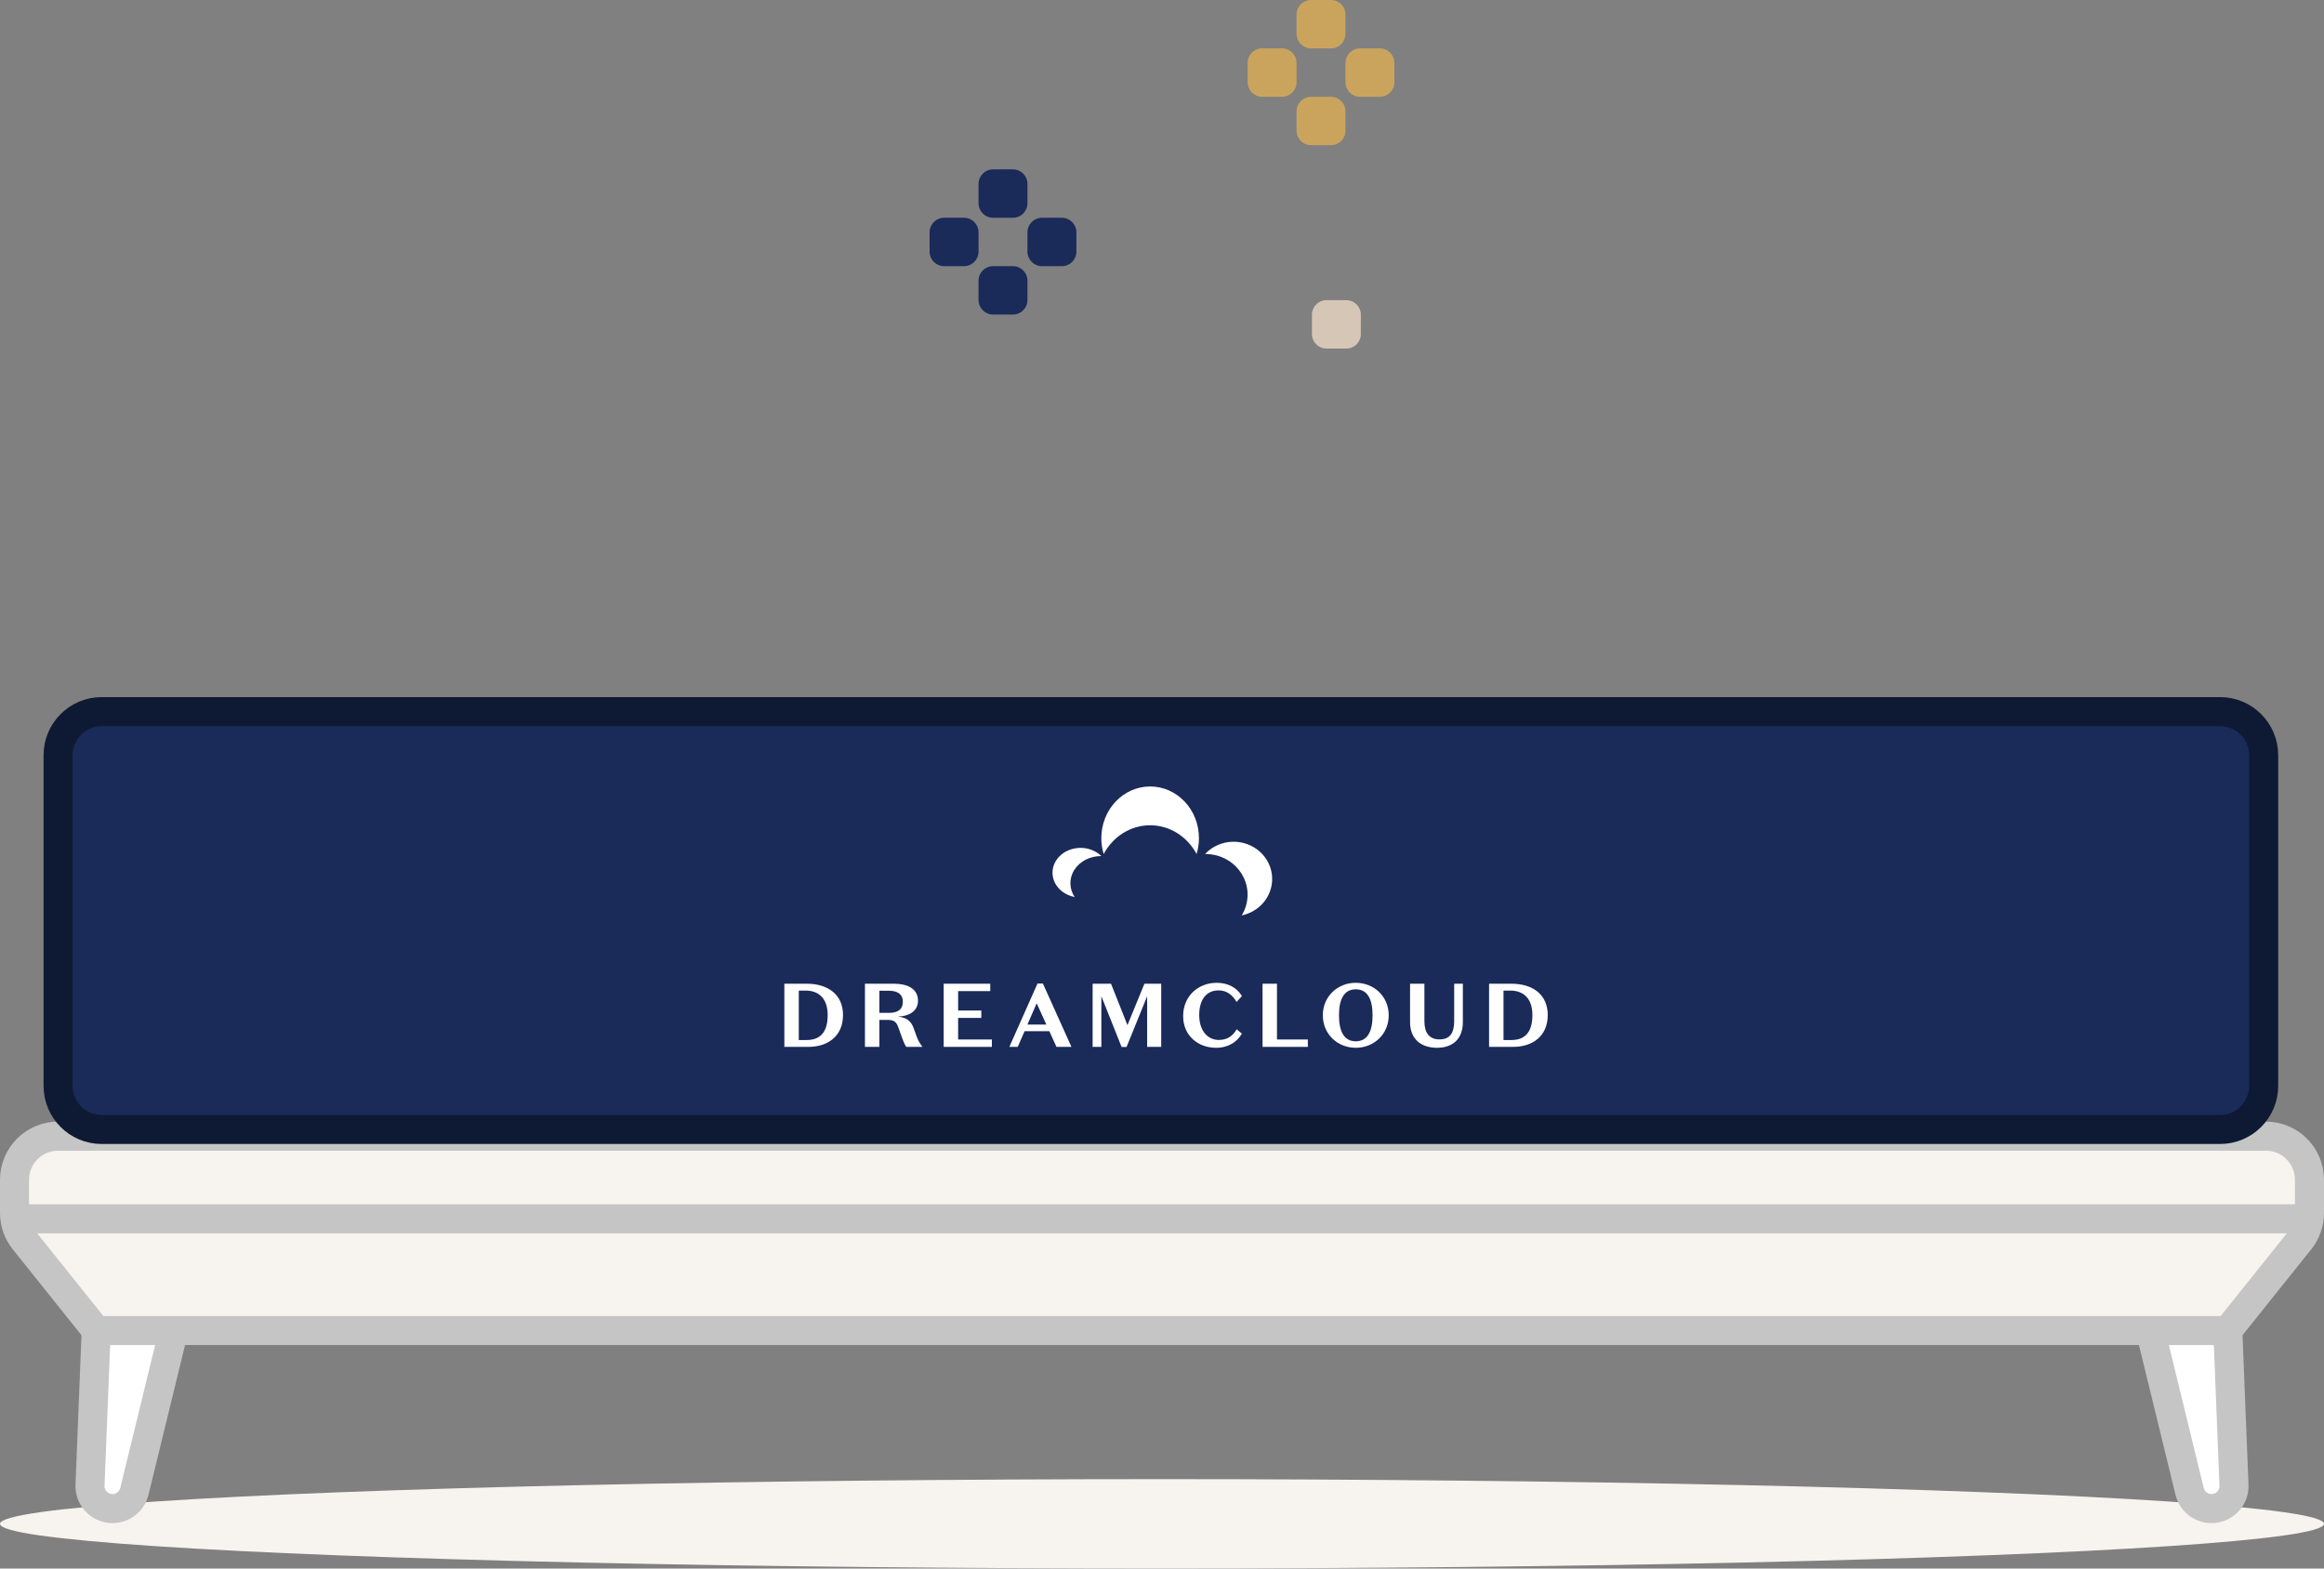
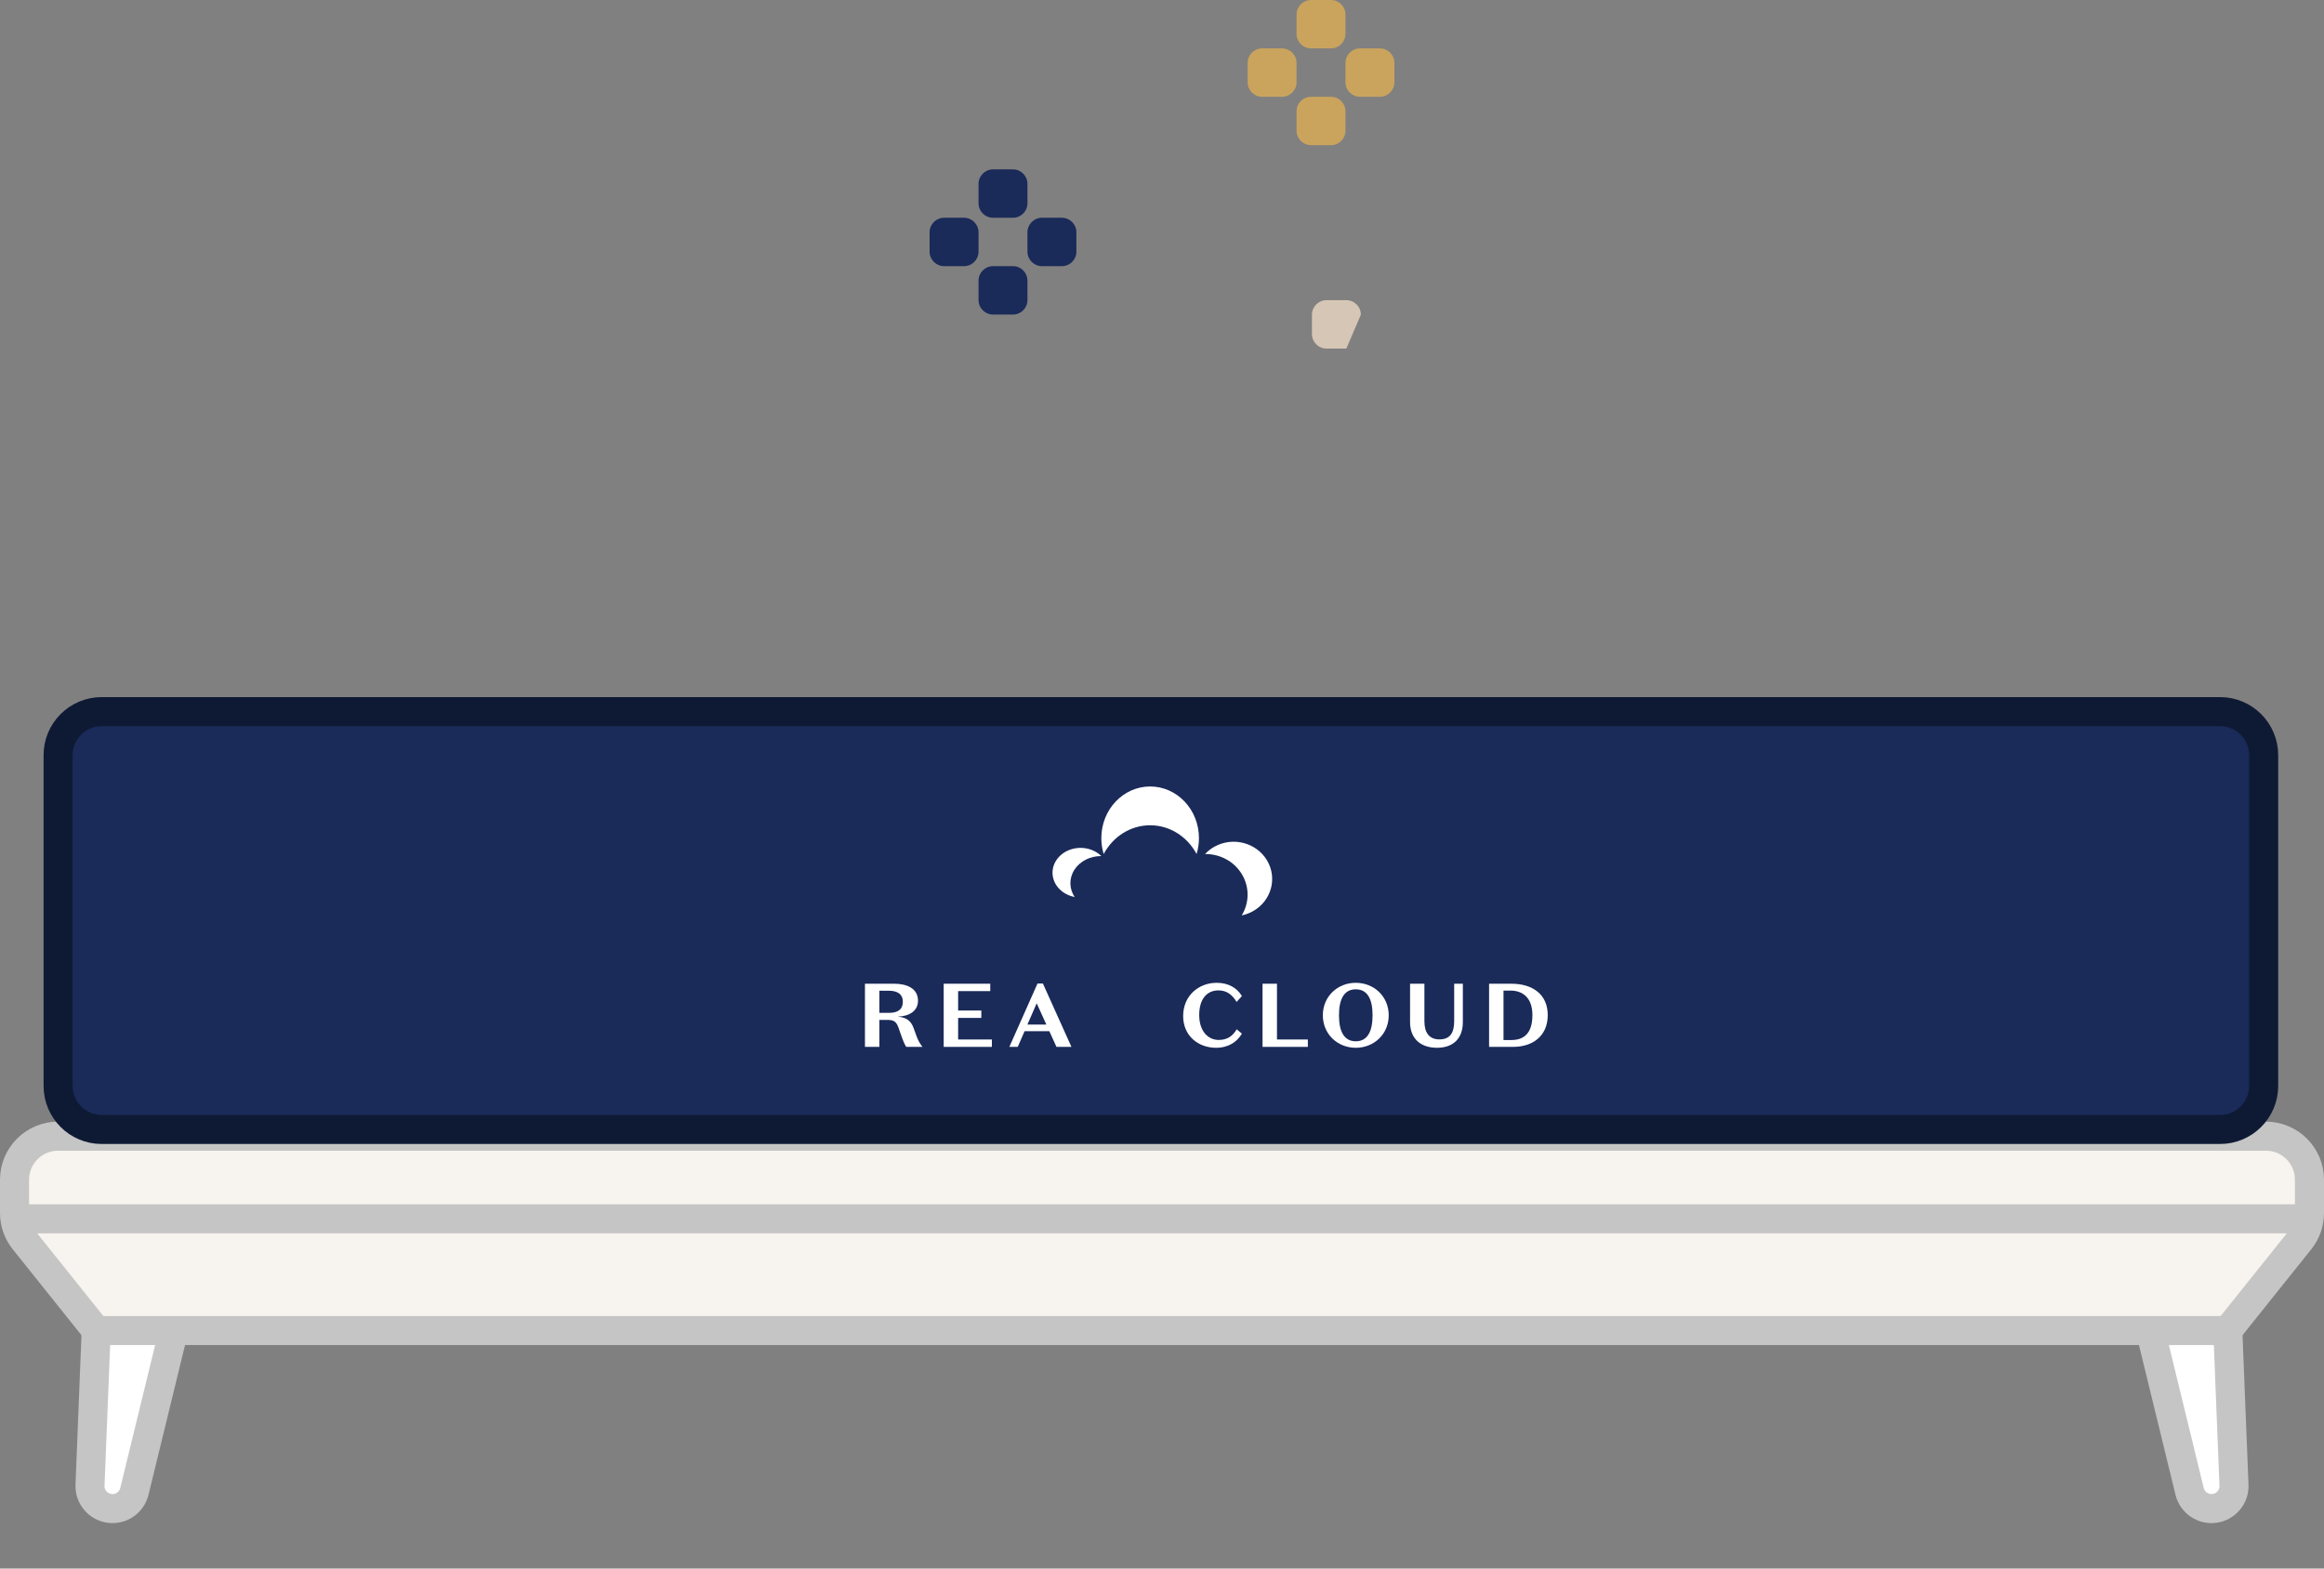
<svg xmlns="http://www.w3.org/2000/svg" width="160" height="108" viewBox="0 0 160 108" fill="none">
  <rect x="0" y="0" width="160" height="108" fill="#808080" stroke="none" />
-   <ellipse cx="80" cy="104.922" rx="80" ry="3.077" fill="#F7F3EF" />
  <path d="M150.748 102.689L147.893 90.984L153.322 90.221L153.803 102.26C153.835 103.056 153.258 103.746 152.47 103.857C151.681 103.968 150.937 103.463 150.748 102.689Z" fill="white" stroke="#C5C5C5" stroke-width="2" />
  <path d="M6.197 102.26L6.678 90.221L12.107 90.984L9.252 102.689C9.063 103.463 8.319 103.967 7.53 103.857C6.742 103.746 6.165 103.055 6.197 102.26Z" fill="white" stroke="#C5C5C5" stroke-width="2" />
  <path d="M1 81.23C1 79.573 2.343 78.23 4 78.23H156C157.657 78.23 159 79.573 159 81.23V83.519C159 84.2 158.768 84.861 158.343 85.393L153.366 91.614H6.634L1.657 85.393C1.232 84.861 1 84.2 1 83.519V81.23Z" fill="#F7F3EF" stroke="#C5C5C5" stroke-width="2" />
  <line x1="0.769" y1="83.921" x2="159.231" y2="83.921" stroke="#C5C5C5" stroke-width="2" />
  <path d="M4 51.998C4 50.342 5.343 48.998 7 48.998H152.846C154.503 48.998 155.846 50.342 155.846 51.998V74.768C155.846 76.425 154.503 77.768 152.846 77.768H7C5.343 77.768 4 76.425 4 74.768V51.998Z" fill="#1A2A59" stroke="#0E1A34" stroke-width="2" />
-   <path d="M55.653 72.082C56.958 72.082 58.039 71.374 58.039 69.889C58.039 68.484 57.014 67.733 55.535 67.733H54V72.082H55.653ZM56.983 69.889C56.983 71.138 56.411 71.61 55.535 71.61H54.994V68.205H55.46C56.411 68.205 56.983 68.795 56.983 69.889Z" fill="white" />
  <path d="M60.543 68.217H61.202C61.823 68.217 62.158 68.478 62.158 68.969C62.158 69.504 61.81 69.74 61.202 69.74H60.543V68.217ZM60.543 70.224H61.108C61.543 70.224 61.717 70.361 61.854 70.752L62.096 71.436C62.177 71.66 62.258 71.865 62.388 72.082H63.507C63.302 71.809 63.215 71.641 63.103 71.349L62.898 70.784C62.718 70.28 62.382 70.05 61.842 70.007V69.994C62.544 69.976 63.202 69.64 63.202 68.907C63.202 68.062 62.45 67.733 61.556 67.733H59.549V72.082H60.543V70.224Z" fill="white" />
  <path d="M64.97 72.082H68.288V71.573H65.964V70.088H67.561V69.578H65.964V68.242H68.176V67.733H64.97V72.082Z" fill="white" />
  <path d="M71.373 69.081L72.038 70.547H70.733L71.373 69.081ZM72.734 72.082H73.765L71.801 67.72H71.429L69.49 72.082H70.068L70.54 71.001H72.243L72.734 72.082Z" fill="white" />
-   <path d="M77.622 70.585L76.491 67.733H75.224V72.082H75.826V68.596L77.218 72.088H77.56L78.977 68.596V72.082H79.946V67.733H78.79L77.622 70.585Z" fill="white" />
  <path d="M81.456 69.957C81.456 71.318 82.488 72.144 83.724 72.144C84.569 72.144 85.172 71.74 85.501 71.169L85.141 70.871C84.868 71.337 84.489 71.61 83.892 71.604C83.153 71.597 82.562 70.982 82.562 69.889C82.562 68.801 83.078 68.192 83.892 68.192C84.489 68.192 84.868 68.534 85.135 68.988L85.501 68.584C85.172 68.025 84.569 67.67 83.768 67.67C82.488 67.67 81.456 68.59 81.456 69.957Z" fill="white" />
  <path d="M86.922 72.082H90.041V71.573H87.916V67.733H86.922V72.082Z" fill="white" />
  <path d="M91.073 69.907C91.073 71.2 92.079 72.144 93.341 72.144C94.602 72.144 95.609 71.2 95.609 69.907C95.609 68.615 94.602 67.67 93.341 67.67C92.079 67.67 91.073 68.615 91.073 69.907ZM92.185 69.907C92.185 68.77 92.552 68.118 93.341 68.118C94.13 68.118 94.497 68.77 94.497 69.907C94.497 71.044 94.13 71.697 93.341 71.697C92.552 71.697 92.185 71.044 92.185 69.907Z" fill="white" />
  <path d="M100.116 67.733V70.311C100.116 71.15 99.805 71.566 99.097 71.566C98.395 71.566 98.066 71.1 98.066 70.317V67.733H97.078V70.373C97.078 71.523 97.811 72.144 98.936 72.144C100.01 72.144 100.713 71.542 100.713 70.367V67.733H100.116Z" fill="white" />
  <path d="M104.171 72.082C105.476 72.082 106.557 71.374 106.557 69.889C106.557 68.484 105.532 67.733 104.053 67.733H102.518V72.082H104.171ZM105.501 69.889C105.501 71.138 104.929 71.61 104.053 71.61H103.512V68.205H103.978C104.929 68.205 105.501 68.795 105.501 69.889Z" fill="white" />
  <path fill-rule="evenodd" clip-rule="evenodd" d="M79.183 56.824C80.556 56.824 81.752 57.621 82.381 58.802C82.487 58.458 82.544 58.09 82.544 57.708C82.544 55.744 81.04 54.152 79.183 54.152C77.327 54.152 75.823 55.744 75.823 57.708C75.823 58.09 75.88 58.458 75.985 58.802C76.615 57.621 77.811 56.824 79.183 56.824Z" fill="white" />
  <path fill-rule="evenodd" clip-rule="evenodd" d="M73.426 61.57C73.606 61.662 73.795 61.725 73.987 61.762C73.613 61.2 73.581 60.482 73.975 59.877C74.369 59.273 75.087 58.937 75.822 58.944C75.691 58.815 75.535 58.701 75.355 58.609C74.433 58.137 73.253 58.417 72.72 59.235C72.188 60.053 72.504 61.098 73.426 61.57Z" fill="white" />
  <path fill-rule="evenodd" clip-rule="evenodd" d="M85.504 60.203C86.046 61.109 86.002 62.188 85.488 63.029C85.752 62.974 86.012 62.88 86.259 62.742C87.528 62.034 87.962 60.466 87.23 59.239C86.497 58.013 84.875 57.592 83.607 58.3C83.36 58.438 83.145 58.609 82.964 58.803C83.975 58.793 84.963 59.295 85.504 60.203Z" fill="white" />
  <path d="M89.263 1L89.263 2.332C89.263 2.884 89.71 3.332 90.263 3.332L91.631 3.332C92.183 3.332 92.631 2.884 92.631 2.332L92.631 1C92.631 0.448 92.183 8.37948e-06 91.631 8.37289e-06L90.263 8.35658e-06C89.71 8.34999e-06 89.263 0.448 89.263 1Z" fill="#CAA45D" />
  <path d="M85.895 4.332L85.895 5.664C85.895 6.216 86.342 6.664 86.895 6.664L88.263 6.664C88.815 6.664 89.263 6.216 89.263 5.664L89.263 4.332C89.263 3.78 88.815 3.332 88.263 3.332L86.895 3.332C86.342 3.332 85.895 3.78 85.895 4.332Z" fill="#CAA45D" />
  <path d="M89.263 7.664L89.263 8.996C89.263 9.548 89.71 9.996 90.263 9.996L91.631 9.996C92.183 9.996 92.631 9.548 92.631 8.996L92.631 7.664C92.631 7.112 92.183 6.664 91.631 6.664L90.263 6.664C89.71 6.664 89.263 7.112 89.263 7.664Z" fill="#CAA45D" />
  <path d="M92.632 4.332L92.632 5.664C92.632 6.216 93.079 6.664 93.632 6.664L95 6.664C95.552 6.664 96 6.216 96 5.664L96 4.332C96 3.78 95.552 3.332 95 3.332L93.632 3.332C93.079 3.332 92.632 3.78 92.632 4.332Z" fill="#CAA45D" />
-   <path d="M90.323 21.668L90.323 23C90.323 23.552 90.77 24 91.323 24L92.691 24C93.243 24 93.691 23.552 93.691 23L93.691 21.668C93.691 21.116 93.243 20.668 92.691 20.668L91.323 20.668C90.77 20.668 90.323 21.116 90.323 21.668Z" fill="#D6C6B5" />
+   <path d="M90.323 21.668L90.323 23C90.323 23.552 90.77 24 91.323 24L92.691 24L93.691 21.668C93.691 21.116 93.243 20.668 92.691 20.668L91.323 20.668C90.77 20.668 90.323 21.116 90.323 21.668Z" fill="#D6C6B5" />
  <path d="M67.369 19.326L67.369 20.658C67.369 21.21 67.817 21.658 68.369 21.658L69.737 21.658C70.29 21.658 70.737 21.21 70.737 20.658L70.737 19.326C70.737 18.774 70.29 18.326 69.737 18.326L68.369 18.326C67.817 18.326 67.369 18.774 67.369 19.326Z" fill="#1A2A59" />
  <path d="M67.369 12.662L67.369 13.994C67.369 14.546 67.817 14.994 68.369 14.994L69.737 14.994C70.29 14.994 70.737 14.546 70.737 13.994L70.737 12.662C70.737 12.11 70.29 11.662 69.737 11.662L68.369 11.662C67.817 11.662 67.369 12.11 67.369 12.662Z" fill="#1A2A59" />
  <path d="M64 15.994L64 17.326C64 17.878 64.448 18.326 65 18.326L66.368 18.326C66.921 18.326 67.368 17.878 67.368 17.326L67.368 15.994C67.368 15.442 66.921 14.994 66.368 14.994L65 14.994C64.448 14.994 64 15.442 64 15.994Z" fill="#1A2A59" />
  <path d="M70.737 15.994L70.737 17.326C70.737 17.878 71.185 18.326 71.737 18.326L73.106 18.326C73.658 18.326 74.106 17.878 74.106 17.326L74.106 15.994C74.106 15.442 73.658 14.994 73.106 14.994L71.737 14.994C71.185 14.994 70.737 15.442 70.737 15.994Z" fill="#1A2A59" />
</svg>